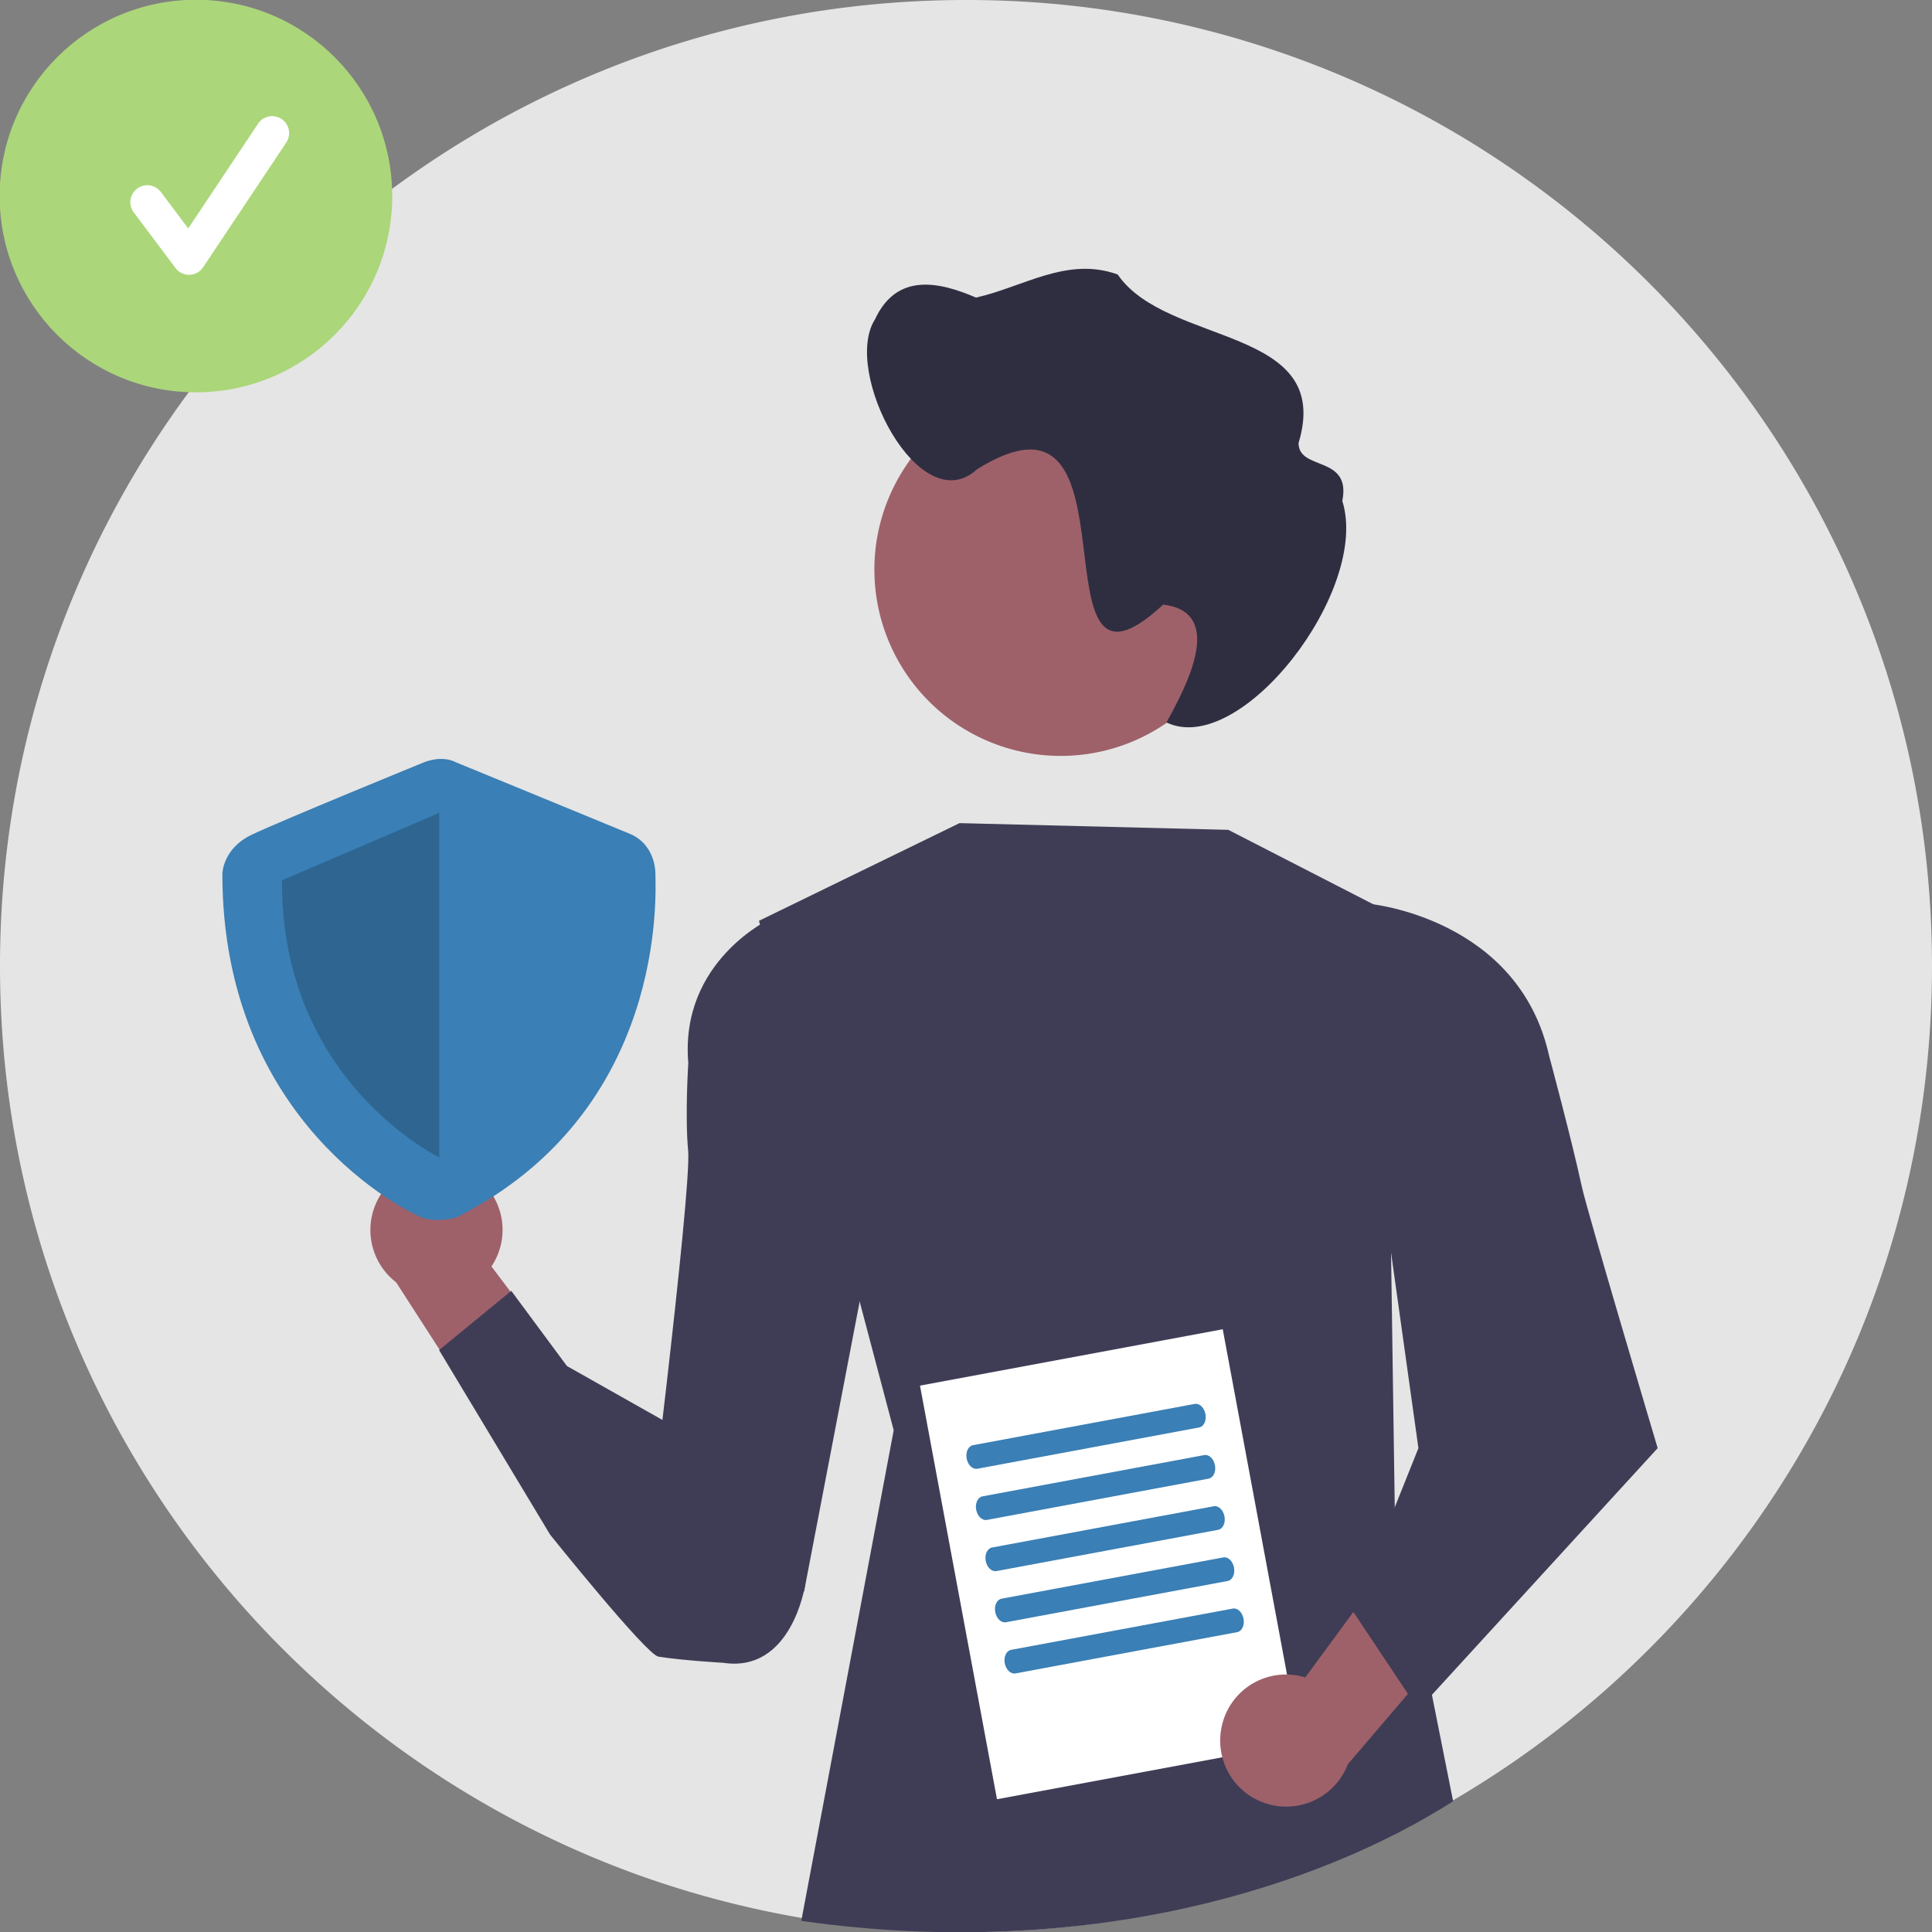
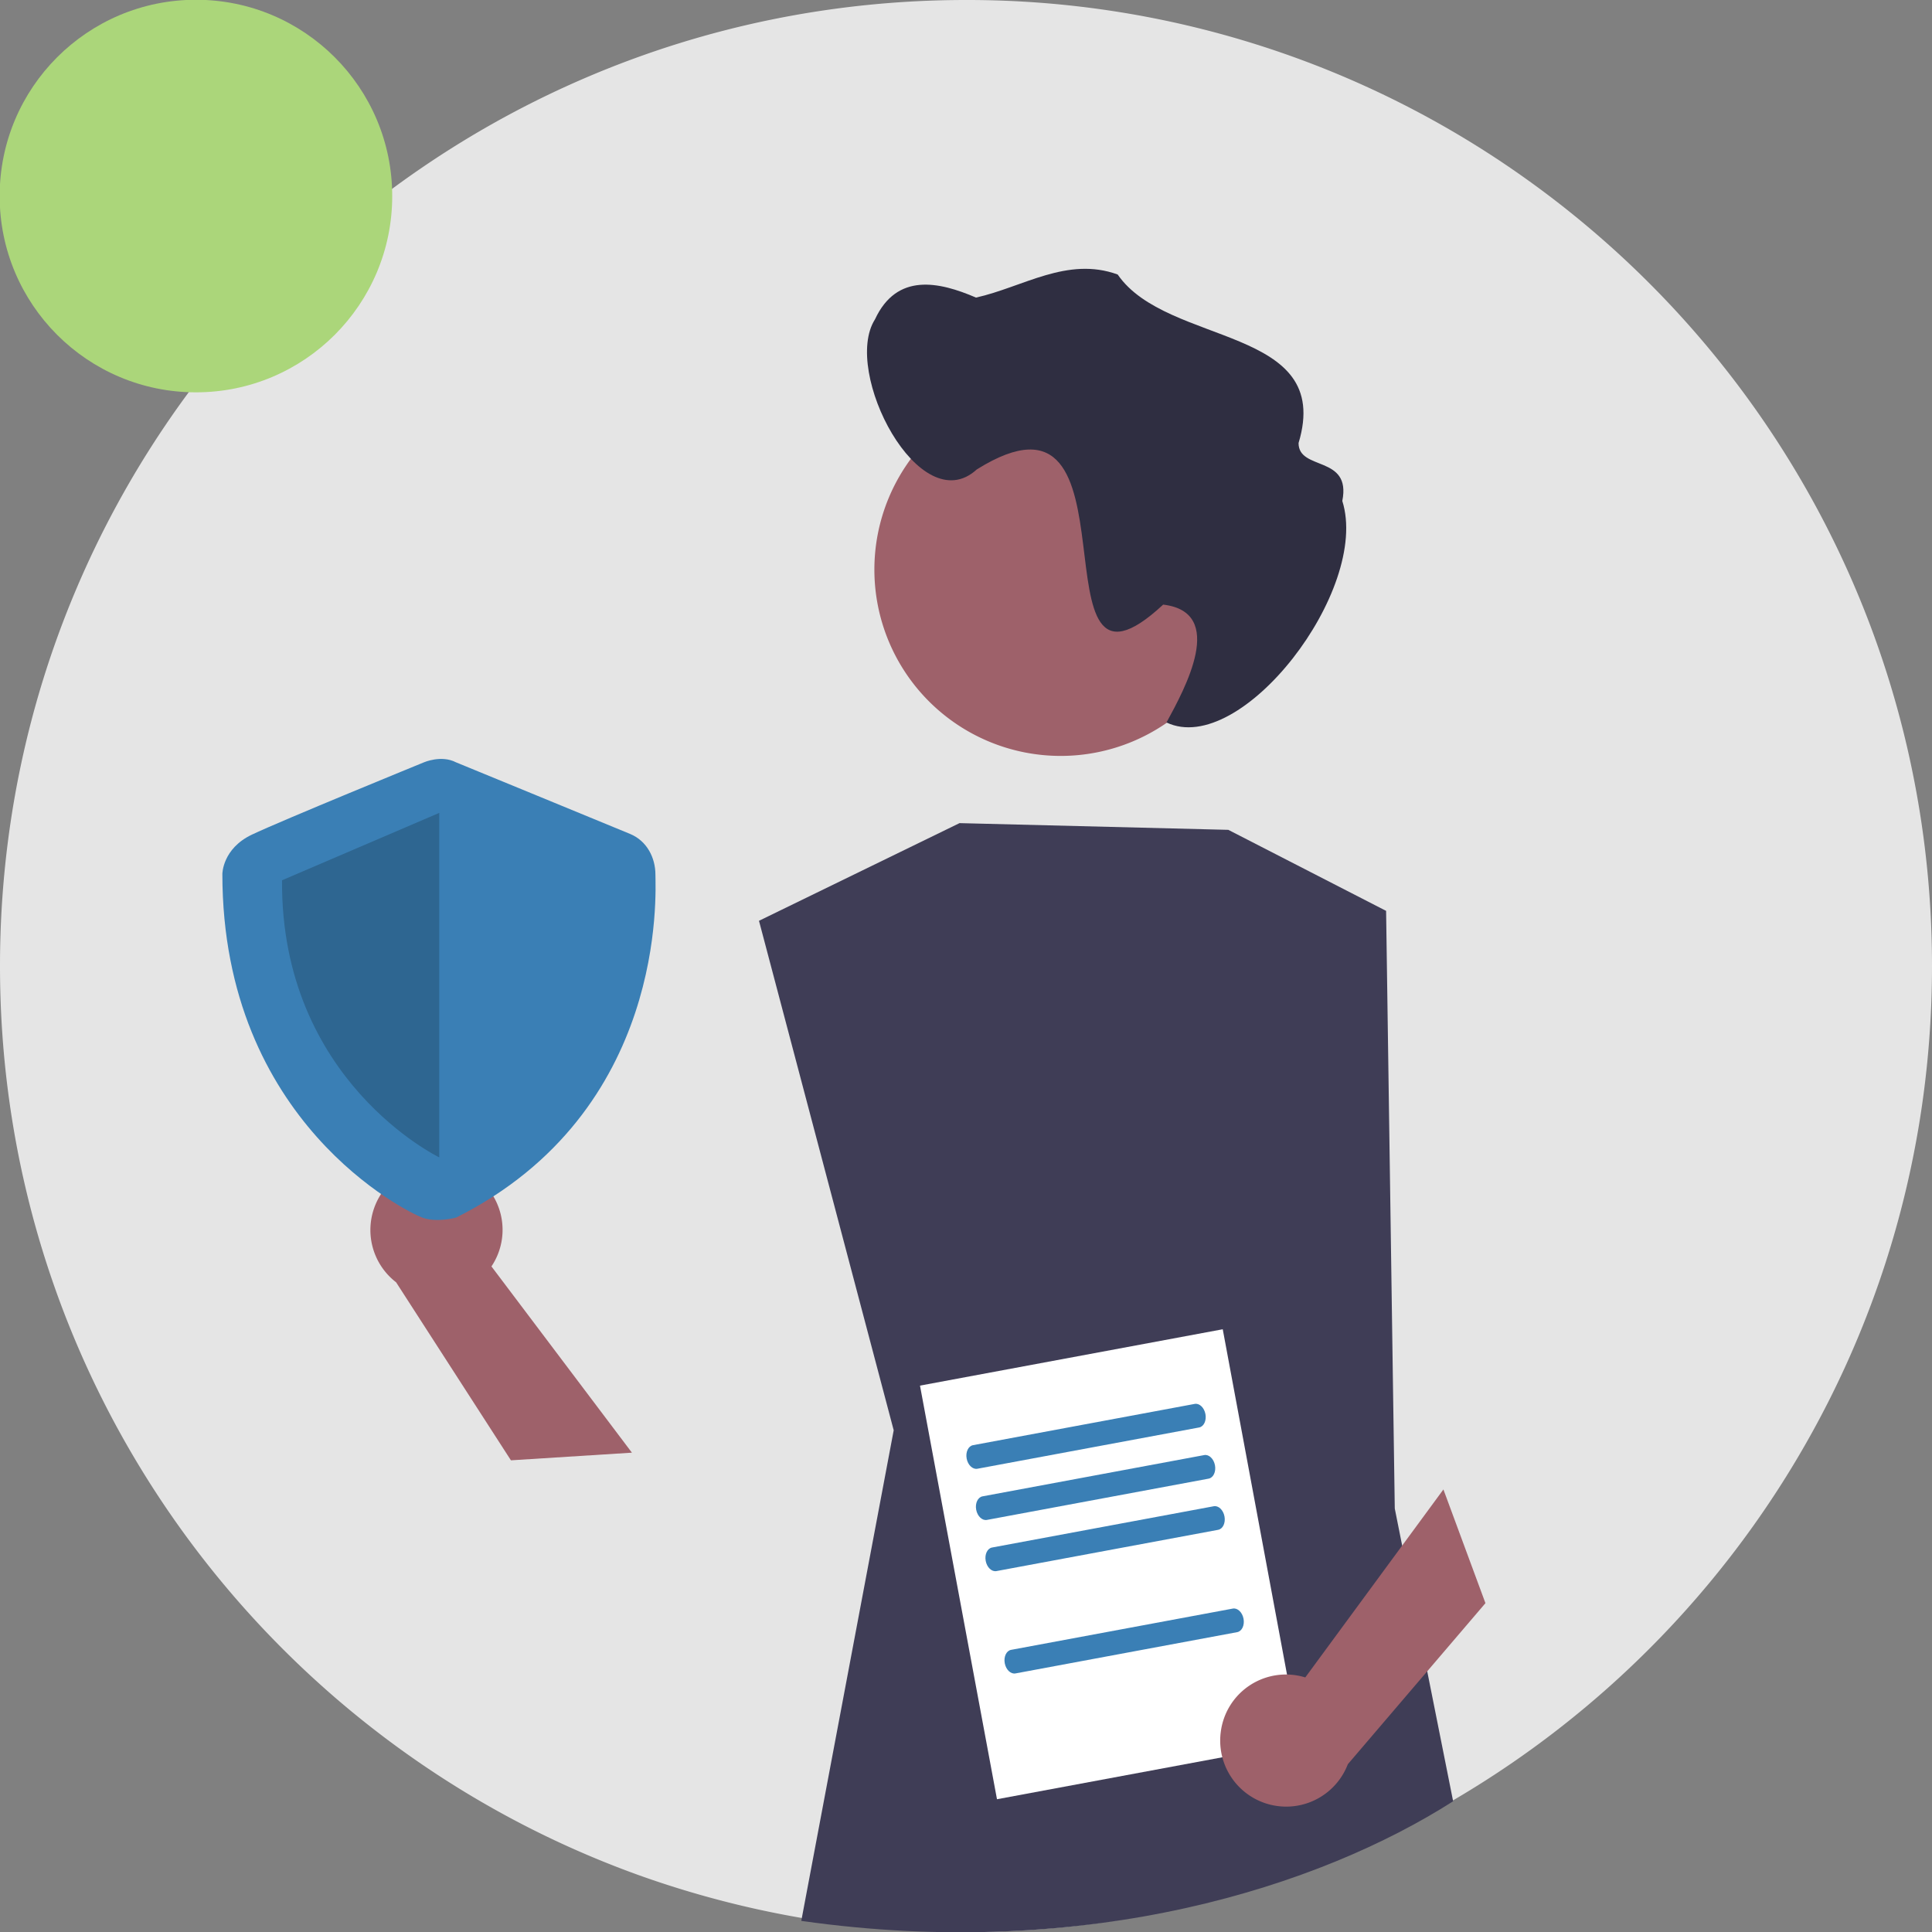
<svg xmlns="http://www.w3.org/2000/svg" xmlns:ns1="http://sodipodi.sourceforge.net/DTD/sodipodi-0.dtd" xmlns:ns2="http://www.inkscape.org/namespaces/inkscape" data-name="Layer 1" width="660" height="660" viewBox="0 0 660 660" version="1.1" id="svg2" ns1:docname="service-2c.svg" ns2:version="1.3 (0e150ed, 2023-07-21)">
  <rect x="0" y="0" width="660" height="660" fill="#808080" stroke="none" />
  <defs id="defs2" />
  <ns1:namedview id="namedview2" pagecolor="#505050" bordercolor="#eeeeee" borderopacity="1" ns2:showpageshadow="0" ns2:pageopacity="0" ns2:pagecheckerboard="0" ns2:deskcolor="#d1d1d1" ns2:zoom="0.53771028" ns2:cx="244.55549" ns2:cy="353.35014" ns2:window-width="1624" ns2:window-height="997" ns2:window-x="56" ns2:window-y="25" ns2:window-maximized="0" ns2:current-layer="svg2" />
  <path d="m 660,330 c 0,142.47 -90.3,263.86 -216.78,310.05 a 326.344,326.344 0 0 1 -59.32,15.57 332.228,332.228 0 0 1 -165.72,-15.05 C 90.9,594.76 -0.06,472.96 2.9725127e-5,329.93 2.9725127e-5,147.75 147.75,3.4751722e-4 330,3.4751722e-4 A 328.564,328.564 0 0 1 522.01,61.6 C 605.56,121.46 660,219.37 660,330 Z" fill="#e5e5e5" id="path1" />
  <g id="g48" transform="matrix(1.185,0,0,1.185,306.92,212.262)">
    <path d="m -184.555,-89.177 a 2.91,2.91 0 1 0 0.002,-5.819 h -59.026 a 2.91,2.91 0 1 0 -0.003,5.82 z m 0,-17.142 a 2.91,2.91 0 0 0 0,-5.82 h -59.024 a 2.91,2.91 0 1 0 -0.003,5.82 z" fill="#e4e4e4" id="path31" />
    <circle cx="-202.519" cy="-122.607" r="56.586" fill="#21679c" style="fill:#abd67a;fill-opacity:1" id="circle47" />
-     <path d="m -204.509,-99.908 a 4.89,4.89 0 0 1 -3.914,-1.958 l -11.997,-15.997 a 4.892,4.892 0 1 1 7.827,-5.87 l 7.85,10.465 20.16,-30.24 a 4.892,4.892 0 0 1 8.14,5.427 l -23.996,35.994 a 4.894,4.894 0 0 1 -3.934,2.177 z" fill="#ffffff" id="path48-1" />
  </g>
  <path d="m 298.256,461.957 7.046,26.646 -31.571,167.599 c 98.197,13.955 177.327,-11.907 222.681,-40.865 l -19.935,-100.002 -0.695,-47.511 -2.27,-156.661 -0.571,-0.298 c -0.035,-0.022 -0.073,-0.038 -0.112,-0.05 l -53.217,-27.328 -91.821,-2.295 -68.512,33.369 0.521,1.948 z" fill="#3f3d56" id="path2" ns1:nodetypes="cccccccccccccc" style="stroke-width:1.24" />
-   <path d="m 273.091,316.111 -9.808,-2.304 c 0,0 -31.112,14.416 -28.152,49.27 0,0 -1.166,18.036 -0.053,30.039 1.277,13.768 -15.84,150.58 -15.84,150.58 h 55.44 l 23.76,-123.895 z" fill="#3f3d56" id="path4" style="stroke-width:1.054" />
  <path d="m 426.004,194.582 a 63.651,63.651 0 1 1 -63.651,-63.651 h 8e-5 a 63.492,63.492 0 0 1 63.651,63.334 q 3.7e-4,0.159 0,0.317 z" fill="#9e616a" id="path5" style="stroke-width:1.24" />
  <path d="m 298.914,109.087 c 7.456,-16.034 21.886,-12.864 34.505,-7.429 15.981,-3.545 31.18,-14.157 48.398,-7.881 16.961,24.669 73.906,17.411 61.791,57.571 -0.016,9.623 18.108,4.022 14.944,19.783 9.601,30.332 -34.655,87.775 -60.062,75.678 6.283,-11.516 20.637,-37.672 -1.133,-40.266 -46.832,43.575 -4.832,-82.977 -63.675,-46.173 -19.483,17.83 -46.156,-33.448 -34.769,-51.283 z" fill="#2f2e41" id="path6" style="stroke-width:1.24" />
  <path d="m 158.285,399.61 a 22.425,22.425 0 0 1 9.602,33.018 l 47.982,63.625 -41.328,2.614 -39.229,-60.82 a 22.546,22.546 0 0 1 22.973,-38.436 z" fill="#9e616a" id="path9-0" style="stroke-width:1.24" />
-   <path d="m 278.149,514.352 -3.166,27.381 c 0,0 -4.583,29.827 -27.878,26.308 0,0 -14.184,-0.81 -22.206,-2.115 -4.126,-0.672 -36.956,-41.644 -36.956,-41.644 l -37.948,-63.074 24.668,-20.233 18.989,25.667 z" fill="#3f3d56" id="path10-5" style="stroke-width:0.862" ns1:nodetypes="cccsccccc" />
  <path d="m 155.808,260.434 c 0,0 53.709,22.059 59.464,24.457 5.755,2.398 8.632,8.152 8.632,13.907 0,5.755 4.316,80.844 -68.096,117.149 0,0 -6.572,1.818 -11.558,0 -4.986,-1.818 -68.286,-32.509 -68.286,-117.389 0,0 0,-8.632 10.07,-13.427 10.07,-4.795 58.759,-24.697 58.759,-24.697 0,0 5.979,-2.638 11.014,0 z" fill="#3a7fb5" id="path26" style="stroke-width:0.603" />
  <path d="m 150.054,277.698 v 117.678 c 0,0 -54.189,-26.084 -53.709,-94.659 z" opacity="0.2" id="path27" style="stroke-width:0.603" />
  <rect x="-412.886" y="-568.348" width="12.583" height="51.811" rx="6.291" transform="scale(-1)" fill="#3a7fb5" id="rect4" style="stroke-width:0.864" />
  <g id="g2" transform="matrix(0.588,0.186,-0.186,0.588,359.028,158.023)">
    <path d="m 69.27,502.805 a 2.405,2.405 0 0 0 -0.988,3.251 L 188.225,730.712 a 2.405,2.405 0 0 0 3.251,0.988 l 169.551,-90.523 a 2.405,2.405 0 0 0 0.988,-3.251 L 242.072,413.27 a 2.405,2.405 0 0 0 -3.251,-0.988 z" fill="#3f3d56" id="path2-0" style="stroke-width:1.177" />
    <path d="M 85.03,509.37 194.791,714.949 345.267,634.612 235.507,429.03 Z m -9.535,5.09 0.021,-0.011 -0.024,0.012 z" fill="#ffffff" id="path3-4" style="stroke-width:1.177" />
    <path d="m 122.971,531.972 c -2.338,1.248 -2.835,4.892 -1.111,8.121 1.724,3.229 5.028,4.843 7.366,3.595 l 110.208,-58.84 c 2.338,-1.248 2.835,-4.892 1.111,-8.121 -1.724,-3.229 -5.029,-4.843 -7.366,-3.595 z" fill="#3a7fb5" id="path4-4" style="stroke-width:1.177" />
    <path d="m 136.55,557.404 c -2.338,1.248 -2.835,4.892 -1.111,8.121 1.724,3.229 5.028,4.843 7.366,3.595 l 110.208,-58.84 c 2.338,-1.248 2.835,-4.892 1.111,-8.121 -1.724,-3.229 -5.029,-4.843 -7.366,-3.595 z" fill="#3a7fb5" id="path5-5" style="stroke-width:1.177" />
    <path d="m 150.128,582.837 c -2.338,1.248 -2.835,4.892 -1.111,8.121 1.724,3.229 5.028,4.843 7.366,3.595 l 110.208,-58.84 c 2.338,-1.248 2.835,-4.892 1.111,-8.121 -1.724,-3.229 -5.029,-4.843 -7.366,-3.595 z" fill="#3a7fb5" id="path6-9" style="stroke-width:1.177" />
-     <path d="m 163.707,608.27 c -2.338,1.248 -2.835,4.892 -1.111,8.121 1.724,3.229 5.028,4.843 7.366,3.595 l 110.208,-58.84 c 2.338,-1.248 2.835,-4.892 1.111,-8.121 -1.724,-3.229 -5.029,-4.843 -7.366,-3.595 z" fill="#3a7fb5" id="path7-7" style="stroke-width:1.177" />
    <path d="m 177.285,633.702 c -2.338,1.248 -2.835,4.892 -1.111,8.121 1.724,3.229 5.028,4.843 7.366,3.595 l 110.208,-58.84 c 2.338,-1.248 2.835,-4.892 1.111,-8.121 -1.724,-3.229 -5.029,-4.843 -7.366,-3.595 z" fill="#3a7fb5" id="path8-5" style="stroke-width:1.177" />
  </g>
  <path d="m 417.028,591.706 a 22.425,22.425 0 0 1 28.875,-18.67 l 47.187,-64.217 14.359,38.842 -47.011,55.027 a 22.546,22.546 0 0 1 -43.411,-10.981 z" fill="#9e616a" id="path9" style="stroke-width:1.24" />
-   <path d="m 459.337,314.551 8.547,-5.773 c 0,0 50.86,4.736 61.327,51.955 0,0 7.65,28.37 11.164,44.658 1.807,8.377 25.908,89.315 25.908,89.315 L 484.553,584.021 462.224,550.528 484.553,494.706 Z" fill="#3f3d56" id="path10" style="stroke-width:1.24" />
</svg>